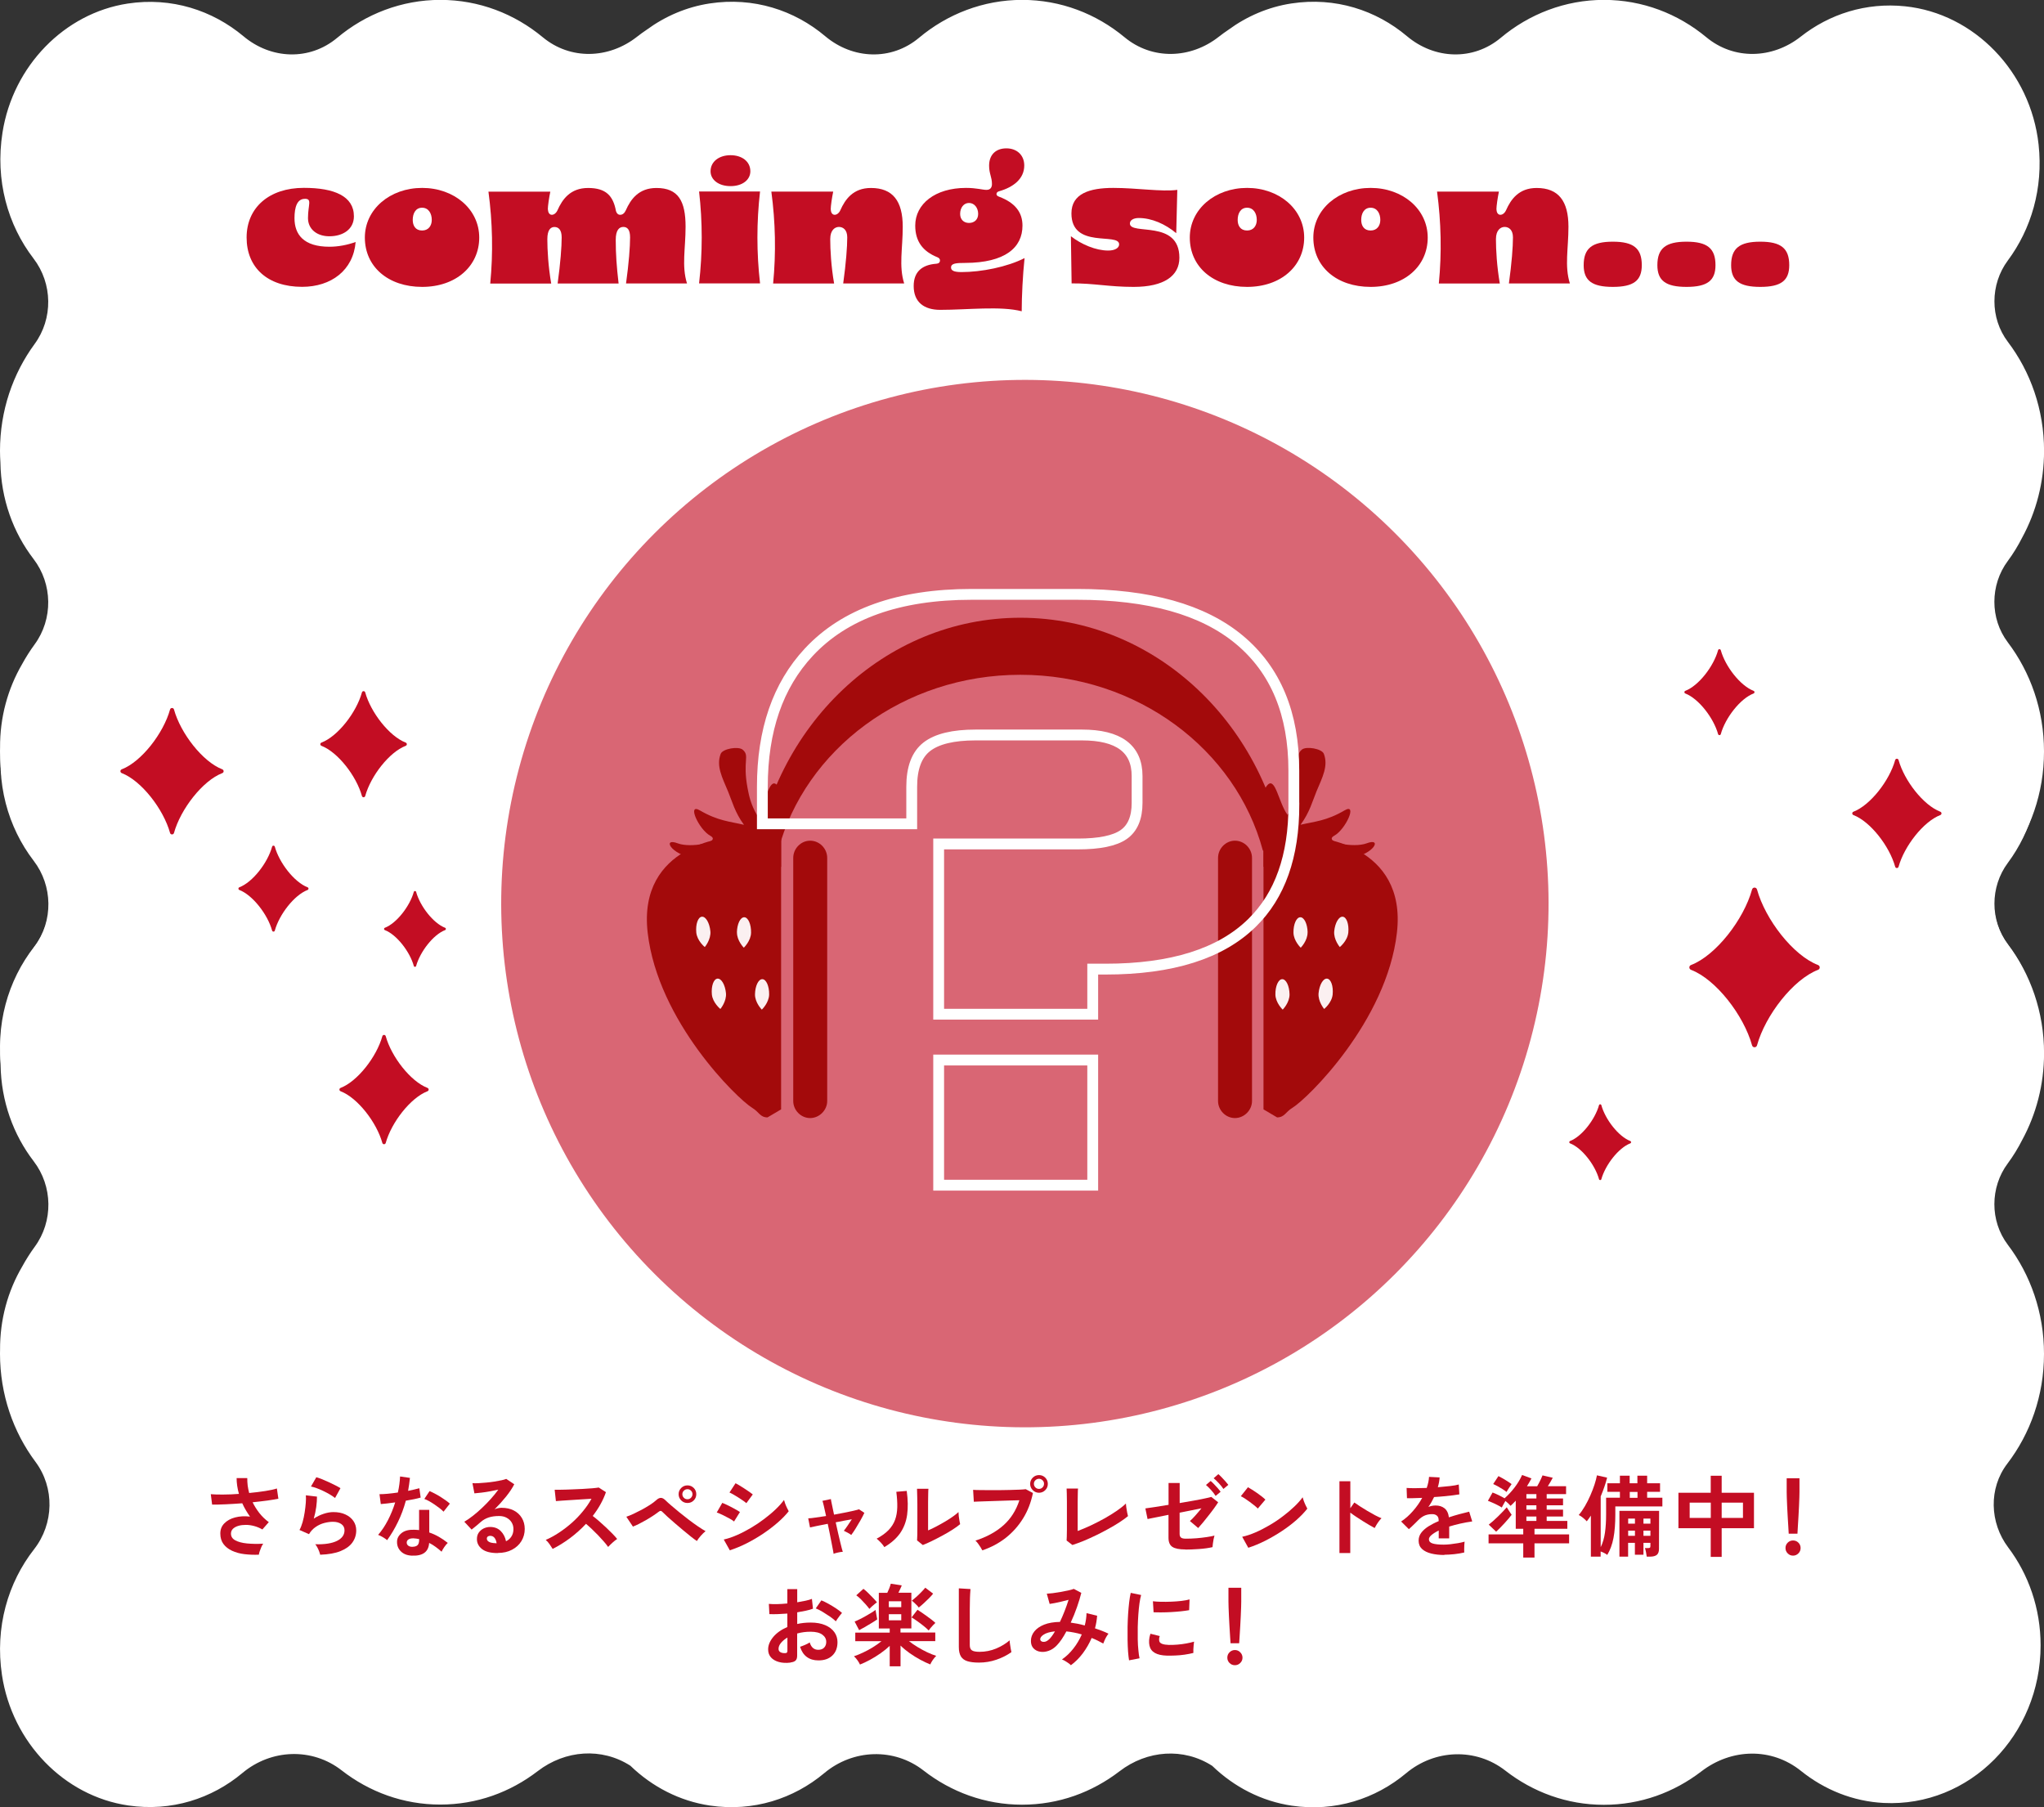
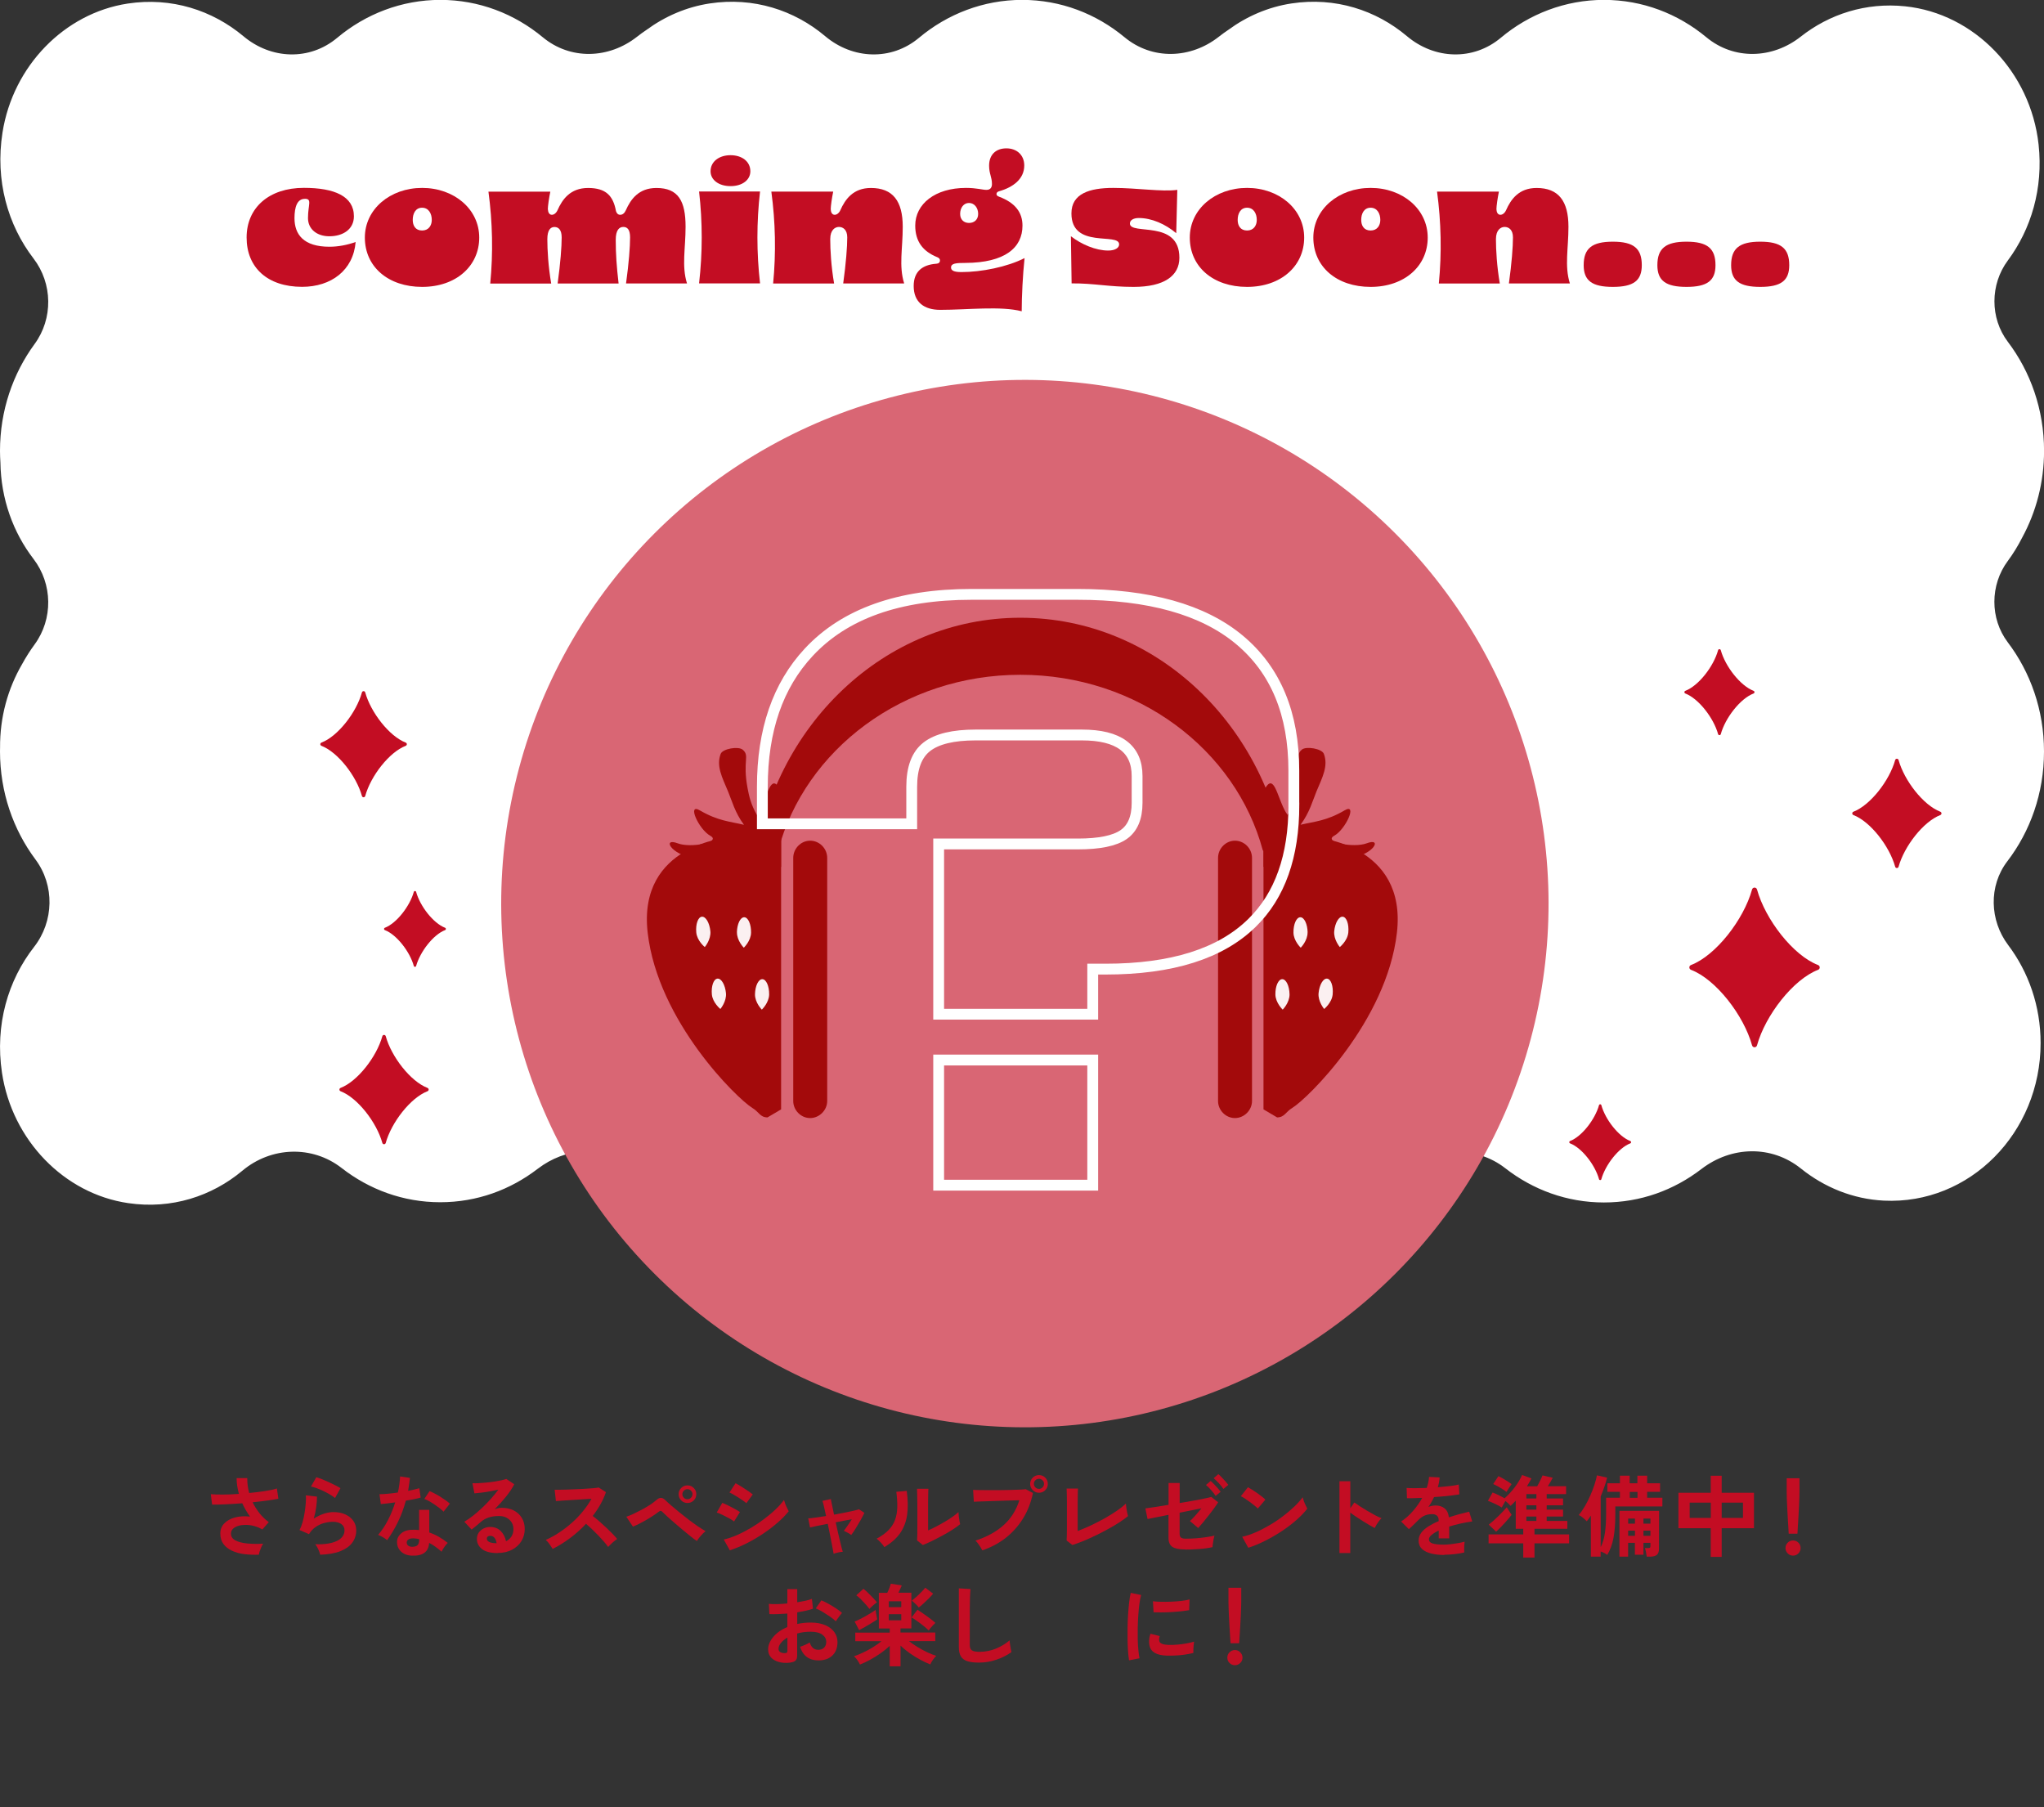
<svg xmlns="http://www.w3.org/2000/svg" id="Layer_2" viewBox="0 0 343.64 303.79">
  <rect x="0" y="0" width="343.64" height="303.79" fill="#333333" stroke="none" />
  <defs>
    <style>
      .cls-1 {
        opacity: .9;
      }

      .cls-2 {
        stroke: #fff;
        stroke-width: 1.82px;
      }

      .cls-2, .cls-3 {
        fill: none;
      }

      .cls-4 {
        fill: #fff;
      }

      .cls-5 {
        clip-path: url(#clippath-1);
      }

      .cls-6 {
        fill: #c30d23;
      }

      .cls-7 {
        fill: #9d0000;
      }

      .cls-8 {
        fill: #d96674;
      }

      .cls-9 {
        clip-path: url(#clippath);
      }
    </style>
    <clipPath id="clippath">
      <rect class="cls-3" x="88.27" y="119.66" width="43.05" height="73.53" transform="translate(219.59 312.85) rotate(-180)" />
    </clipPath>
    <clipPath id="clippath-1">
      <rect class="cls-3" x="212.42" y="119.66" width="43.05" height="73.53" />
    </clipPath>
  </defs>
  <g id="coming_soon">
    <g>
      <g>
        <path class="cls-4" d="M343.64,126.31c0-6.94-2.28-13.3-6.09-18.33-3.02-3.99-2.99-9.65,0-13.67.92-1.24,1.73-2.57,2.44-3.97,2.33-4.29,3.66-9.26,3.66-14.55,0-6.94-2.28-13.3-6.09-18.33-3.02-3.99-2.99-9.65,0-13.67,3.91-5.26,5.98-12.12,5.17-19.5-1.34-12.21-10.82-22.02-22.43-23.23-6.61-.69-12.76,1.32-17.57,5.11-4.75,3.74-11.21,3.95-15.87.08-4.74-3.93-10.71-6.27-17.21-6.27s-12.57,2.38-17.33,6.37c-4.65,3.9-11.14,3.64-15.78-.27-5.19-4.37-12.05-6.62-19.42-5.5-3.88.59-7.49,2.15-10.6,4.43-.55.37-1.08.75-1.6,1.16-4.75,3.74-11.21,3.95-15.87.08-4.74-3.93-10.71-6.27-17.21-6.27s-12.57,2.38-17.33,6.37c-4.65,3.9-11.14,3.64-15.78-.27-5.19-4.37-12.05-6.62-19.42-5.5-3.88.59-7.49,2.15-10.6,4.43-.55.37-1.08.75-1.6,1.16-4.75,3.74-11.21,3.95-15.87.08-4.74-3.93-10.71-6.27-17.21-6.27s-12.57,2.38-17.33,6.37c-4.65,3.9-11.14,3.64-15.78-.27C35.7,1.73,28.84-.52,21.47.6,10.83,2.22,2.18,11.1.42,22.28c-1.27,8.05.9,15.55,5.21,21.17,3.23,4.21,3.32,10.11.18,14.39-3.64,4.97-5.81,11.19-5.81,17.95,0,.66.03,1.32.07,1.97.09,6.14,2.15,11.76,5.56,16.2,3.23,4.21,3.32,10.11.18,14.39-.77,1.05-1.47,2.16-2.1,3.31C1.33,115.75-.03,120.56.01,125.71c0,.2-.01.4-.01.6,0,6.85,2.22,13.16,5.95,18.16,3.27,4.38,3.13,10.43-.23,14.73-4.36,5.58-6.6,13.08-5.39,21.13,1.7,11.33,10.45,20.36,21.23,21.93,7.28,1.07,14.06-1.16,19.2-5.46,4.82-4.04,11.73-4.3,16.68-.44,4.63,3.61,10.36,5.75,16.56,5.75s11.8-2.09,16.4-5.62c4.65-3.57,10.77-4,15.58-.91,3.66,3.54,8.3,5.95,13.4,6.7,7.28,1.07,14.06-1.16,19.2-5.46,4.82-4.04,11.73-4.3,16.68-.44,4.63,3.61,10.36,5.75,16.56,5.75s11.8-2.09,16.4-5.62c4.65-3.57,10.77-4,15.58-.91,3.66,3.54,8.3,5.95,13.4,6.7,7.28,1.07,14.06-1.16,19.2-5.46,4.82-4.04,11.73-4.3,16.68-.44,4.63,3.61,10.36,5.75,16.56,5.75s11.8-2.09,16.4-5.62c5.03-3.87,11.79-4.06,16.74-.08,3.92,3.15,8.73,5.13,13.93,5.39,14.44.71,26.36-11.42,26.36-26.49,0-6.23-2.04-11.95-5.45-16.47-3.13-4.15-3.31-9.95-.15-14.08,3.86-5.04,6.17-11.45,6.17-18.43Z" />
-         <path class="cls-4" d="M343.64,227.58c0-6.94-2.28-13.3-6.09-18.33-3.02-3.99-2.99-9.65,0-13.67.92-1.24,1.73-2.57,2.44-3.97,2.33-4.29,3.66-9.26,3.66-14.55,0-6.94-2.28-13.3-6.09-18.33-3.02-3.99-2.99-9.65,0-13.67,3.91-5.26,5.98-12.12,5.17-19.5-1.34-12.21-10.82-22.02-22.43-23.23-6.61-.69-12.76,1.32-17.57,5.11-4.75,3.74-11.21,3.95-15.87.08-4.74-3.93-10.71-6.27-17.21-6.27s-12.57,2.38-17.33,6.37c-4.65,3.9-11.14,3.64-15.78-.27-5.19-4.37-12.05-6.62-19.42-5.5-3.88.59-7.49,2.15-10.6,4.43-.55.37-1.08.75-1.6,1.16-4.75,3.74-11.21,3.95-15.87.08-4.74-3.93-10.71-6.27-17.21-6.27s-12.57,2.38-17.33,6.37c-4.65,3.9-11.14,3.64-15.78-.27-5.19-4.37-12.05-6.62-19.42-5.5-3.88.59-7.49,2.15-10.6,4.43-.55.37-1.08.75-1.6,1.16-4.75,3.74-11.21,3.95-15.87.08-4.74-3.93-10.71-6.27-17.21-6.27s-12.57,2.38-17.33,6.37c-4.65,3.9-11.14,3.64-15.78-.27-5.19-4.37-12.05-6.62-19.42-5.5-10.64,1.62-19.28,10.5-21.05,21.68-1.27,8.05.9,15.55,5.21,21.17,3.23,4.21,3.32,10.11.18,14.39-3.64,4.97-5.81,11.19-5.81,17.95,0,.66.03,1.32.07,1.97.09,6.14,2.15,11.76,5.56,16.2,3.23,4.21,3.32,10.11.18,14.39-.77,1.05-1.47,2.16-2.1,3.31C1.33,217.01-.03,221.82.01,226.97c0,.2-.01.4-.01.6,0,6.85,2.22,13.16,5.95,18.16,3.27,4.38,3.13,10.43-.23,14.73-4.36,5.58-6.6,13.08-5.39,21.13,1.7,11.33,10.45,20.36,21.23,21.93,7.28,1.07,14.06-1.16,19.2-5.46,4.82-4.04,11.73-4.3,16.68-.44,4.63,3.61,10.36,5.75,16.56,5.75s11.8-2.09,16.4-5.62c4.65-3.57,10.77-4,15.58-.91,3.66,3.54,8.3,5.95,13.4,6.7,7.28,1.07,14.06-1.16,19.2-5.46,4.82-4.04,11.73-4.3,16.68-.44,4.63,3.61,10.36,5.75,16.56,5.75s11.8-2.09,16.4-5.62c4.65-3.57,10.77-4,15.58-.91,3.66,3.54,8.3,5.95,13.4,6.7,7.28,1.07,14.06-1.16,19.2-5.46,4.82-4.04,11.73-4.3,16.68-.44,4.63,3.61,10.36,5.75,16.56,5.75s11.8-2.09,16.4-5.62c5.03-3.87,11.79-4.06,16.74-.08,3.92,3.15,8.73,5.13,13.93,5.39,14.44.71,26.36-11.42,26.36-26.49,0-6.23-2.04-11.95-5.45-16.47-3.13-4.15-3.31-9.95-.15-14.08,3.86-5.04,6.17-11.45,6.17-18.43Z" />
      </g>
      <circle class="cls-8" cx="172.3" cy="151.9" r="88.04" transform="translate(-56.94 166.33) rotate(-45)" />
      <g class="cls-1">
        <path class="cls-7" d="M136.2,141.33c-1.54,0-2.84,1.31-2.84,2.9v40.86c0,1.56,1.3,2.87,2.84,2.87s2.87-1.31,2.87-2.87v-40.86c0-1.59-1.3-2.9-2.87-2.9Z" />
        <path class="cls-7" d="M207.62,141.33c-1.54,0-2.84,1.31-2.84,2.9v40.86c0,1.56,1.3,2.87,2.84,2.87s2.87-1.31,2.87-2.87v-40.86c0-1.59-1.3-2.9-2.87-2.9Z" />
        <path class="cls-7" d="M212.3,142.97c1.52.68,2.87,1.64,4.06,2.8-3.04-23.69-21.94-41.92-44.82-41.92s-41.74,18.23-44.78,41.92c1.18-1.16,2.53-2.12,4.06-2.8,4.53-16.97,21.06-29.53,40.73-29.53s36.2,12.56,40.76,29.53Z" />
        <g class="cls-9">
          <g>
            <path class="cls-7" d="M122.5,140.8l14.44.21s15.3,1.55,13.14,16.41c-2.17,14.86-15.71,27.29-18.44,28.89l-2.61,1.54c-1.27-.02-1.39-.9-2.57-1.61-2.51-1.53-15.85-14.51-17.57-29.43-1.73-14.92,13.62-16.01,13.62-16.01Z" />
            <path class="cls-7" d="M142.58,135.55c-2.32.65-9.03,3.47-7.39,1.53,1.42-1.68,1.92-8.19.59-6.93-1.84,1.74-4.45,6.84-5.91,7.85,1.14-2.46,1.94-4.9.71-6.08-1.29-1.23-1.82,3.04-3.32,5.09-1.02-1.74-1.34-3.24-1.57-4.47-.89-4.73.42-5.44-.83-6.51-.72-.61-3.37-.17-3.7.71-.77,2.03.23,3.9,1.26,6.36.62,1.47,1.13,3.51,2.66,5.56-2.35-.56-4.36-.64-7.41-2.42-2.23-1.31-.19,3.2,1.74,4.26,1.95,1.08-3.27,2.11-5.45,1.28-2.67-1.02-1.22,1.87,2.66,2.46,1.82.28,5.83.45,7.46-.34-1.34,1.27-6.17,2.86-4.94,3.82.96.76,7.91-.61,8.94-3.86l1.14,1.08c6.36,2.74,7.94,1.1,4.86-.38-1.46-.7-1.34-.61-2.61-1.68,1.89.61,6.9,2.7,7.6.65.24-.72-3.77-.83-4.82-1.56,1.66.04,3.96-.61,5.37-1.36,3.48-1.85,4.73-5.55,2.96-5.05Z" />
            <g>
              <path class="cls-4" d="M139.07,156.66c-.38,1.36.46,2.79.46,2.79,0,0,1.45-.79,1.83-2.15.38-1.36.17-2.61-.46-2.78-.63-.17-1.45.79-1.83,2.15Z" />
              <path class="cls-4" d="M131.83,156.86c-.02,1.41,1.15,2.58,1.15,2.58,0,0,1.2-1.13,1.23-2.54.02-1.41-.49-2.57-1.15-2.58-.66-.01-1.2,1.13-1.23,2.54Z" />
              <path class="cls-4" d="M123.9,156.74c-.02,1.41,1.15,2.58,1.15,2.58,0,0,1.2-1.13,1.22-2.54.02-1.41-.49-2.57-1.15-2.58-.66,0-1.2,1.13-1.23,2.54Z" />
              <path class="cls-4" d="M117.06,156.77c.14,1.41,1.43,2.44,1.43,2.44,0,0,1.07-1.26.94-2.66-.14-1.41-.78-2.5-1.43-2.44-.65.06-1.07,1.25-.94,2.66Z" />
-               <path class="cls-4" d="M134.49,167.01c-.32,1.38.58,2.76.58,2.76,0,0,1.41-.85,1.73-2.23.32-1.38.06-2.62-.58-2.76-.64-.15-1.41.85-1.73,2.23Z" />
              <path class="cls-4" d="M126.93,167.15c-.02,1.41,1.15,2.58,1.15,2.58,0,0,1.2-1.13,1.23-2.54.02-1.41-.49-2.57-1.15-2.58-.66,0-1.2,1.13-1.23,2.54Z" />
              <path class="cls-4" d="M119.68,167.18c.14,1.41,1.43,2.44,1.43,2.44,0,0,1.07-1.26.94-2.66-.14-1.41-.77-2.5-1.43-2.44-.65.06-1.07,1.25-.94,2.66Z" />
            </g>
          </g>
        </g>
        <g class="cls-5">
          <g>
            <path class="cls-7" d="M221.24,140.8l-14.44.21s-15.3,1.55-13.14,16.41c2.17,14.86,15.71,27.29,18.44,28.89l2.61,1.54c1.27-.02,1.39-.9,2.57-1.61,2.51-1.53,15.85-14.51,17.57-29.43,1.73-14.92-13.62-16.01-13.62-16.01Z" />
            <path class="cls-7" d="M204.11,140.6c1.41.75,3.71,1.39,5.37,1.36-1.05.73-5.06.84-4.82,1.56.69,2.06,5.71-.03,7.6-.65-1.26,1.07-1.15.98-2.61,1.68-3.08,1.47-1.5,3.12,4.86.38l1.14-1.08c1.03,3.25,7.98,4.62,8.94,3.86,1.23-.97-3.61-2.55-4.94-3.82,1.63.78,5.64.61,7.46.34,3.89-.59,5.34-3.47,2.66-2.46-2.18.83-7.4-.2-5.45-1.28,1.92-1.06,3.96-5.57,1.74-4.26-3.05,1.79-5.06,1.87-7.41,2.42,1.53-2.06,2.05-4.09,2.66-5.56,1.03-2.45,2.03-4.32,1.26-6.36-.33-.88-2.99-1.32-3.7-.71-1.25,1.07.06,1.78-.83,6.51-.23,1.23-.55,2.73-1.57,4.47-1.5-2.05-2.03-6.32-3.32-5.09-1.23,1.18-.43,3.62.71,6.08-1.46-1.01-4.07-6.12-5.91-7.85-1.33-1.25-.83,5.26.59,6.93,1.64,1.94-5.06-.88-7.39-1.53-1.76-.49-.52,3.2,2.96,5.05Z" />
            <g>
              <path class="cls-4" d="M204.67,156.66c.38,1.36-.46,2.79-.46,2.79,0,0-1.45-.79-1.83-2.15-.38-1.36-.17-2.61.46-2.78.63-.17,1.45.79,1.83,2.15Z" />
              <path class="cls-4" d="M211.9,156.86c.02,1.41-1.15,2.58-1.15,2.58,0,0-1.2-1.13-1.23-2.54-.02-1.41.49-2.57,1.15-2.58.66-.01,1.2,1.13,1.23,2.54Z" />
              <path class="cls-4" d="M219.83,156.74c.02,1.41-1.15,2.58-1.15,2.58,0,0-1.2-1.13-1.22-2.54-.02-1.41.49-2.57,1.15-2.58.66,0,1.2,1.13,1.23,2.54Z" />
              <path class="cls-4" d="M226.68,156.77c-.14,1.41-1.43,2.44-1.43,2.44,0,0-1.07-1.26-.94-2.66.14-1.41.78-2.5,1.43-2.44.65.06,1.07,1.25.94,2.66Z" />
              <path class="cls-4" d="M209.24,167.01c.32,1.38-.58,2.76-.58,2.76,0,0-1.41-.85-1.73-2.23-.32-1.38-.06-2.62.58-2.76.64-.15,1.41.85,1.73,2.23Z" />
              <path class="cls-4" d="M216.8,167.15c.02,1.41-1.15,2.58-1.15,2.58,0,0-1.2-1.13-1.23-2.54-.02-1.41.49-2.57,1.15-2.58.66,0,1.2,1.13,1.23,2.54Z" />
              <path class="cls-4" d="M224.05,167.18c-.14,1.41-1.43,2.44-1.43,2.44,0,0-1.07-1.26-.94-2.66.14-1.41.77-2.5,1.43-2.44.65.06,1.07,1.25.94,2.66Z" />
            </g>
          </g>
        </g>
      </g>
      <path class="cls-2" d="M217.53,135.33c0,8.6-2.34,15.2-7.01,19.79-5.28,5.2-13.5,7.8-24.66,7.8h-2.15v7.58h-25.9v-28.62h23.41c3.62,0,6.18-.53,7.69-1.58,1.51-1.05,2.26-2.83,2.26-5.32v-4.52c0-4.6-3.09-6.9-9.28-6.9h-17.87c-3.77,0-6.5.66-8.2,1.98-1.7,1.32-2.54,3.56-2.54,6.73v6.22h-25.11v-6.22c0-9.5,2.6-17.04,7.8-22.62,6.03-6.48,15.16-9.73,27.37-9.73h17.76c12.06,0,21.15,2.54,27.26,7.63s9.16,12.42,9.16,22v5.77ZM183.71,199.24h-25.9v-21.04h25.9v21.04Z" />
      <g>
        <path class="cls-6" d="M43.53,261.36c-.85.04-1.66,0-2.44-.09s-1.47-.29-2.08-.57-1.09-.66-1.44-1.13c-.35-.47-.53-1.06-.53-1.76s.22-1.25.67-1.71c.45-.46,1.05-.8,1.81-1,.76-.2,1.6-.25,2.51-.14-.25-.35-.48-.71-.7-1.08-.22-.37-.42-.76-.6-1.16-.96.07-1.88.13-2.78.17-.9.04-1.66.06-2.29.05l-.22-1.75c.55.05,1.24.07,2.09.06.84,0,1.72-.04,2.64-.11-.26-.92-.39-1.8-.39-2.66h1.79c0,.42.02.84.07,1.26.06.42.14.84.25,1.25.96-.09,1.85-.2,2.69-.33.83-.13,1.49-.27,1.97-.43l.25,1.72c-.47.1-1.08.2-1.85.31-.76.1-1.59.2-2.48.29.31.64.69,1.24,1.14,1.82.45.57.98,1.08,1.58,1.52l-1.08,1.23c-.43-.25-.88-.44-1.36-.57-.48-.13-.95-.2-1.41-.2s-.89.05-1.26.16c-.38.11-.68.28-.91.49-.22.22-.34.49-.34.82,0,.49.24.87.73,1.13.48.26,1.14.44,1.96.52.82.08,1.73.1,2.73.04-.11.15-.22.34-.32.58-.1.23-.19.47-.27.7s-.12.42-.14.58Z" />
        <path class="cls-6" d="M53.84,261.41c-.03-.15-.09-.34-.17-.57-.08-.23-.19-.46-.31-.69-.12-.23-.24-.41-.36-.54,1.6.04,2.81-.15,3.66-.57.84-.42,1.26-1.01,1.26-1.78,0-.45-.18-.8-.54-1.05-.36-.25-.83-.38-1.41-.38-.45,0-.93.07-1.44.2s-.99.35-1.44.66c-.45.3-.84.71-1.14,1.22l-1.6-.7c.2-.35.37-.79.52-1.31s.26-1.07.35-1.64.15-1.11.19-1.62c.04-.51.04-.93.01-1.26l1.87.22c0,.49-.03,1.07-.12,1.73-.09.66-.23,1.32-.42,1.97.53-.35,1.08-.62,1.66-.81.58-.19,1.12-.29,1.63-.29.78,0,1.45.13,2.03.4.57.26,1.02.63,1.34,1.09.32.46.48,1,.48,1.59,0,.76-.22,1.44-.65,2.04-.43.6-1.1,1.08-1.99,1.44-.89.36-2.03.56-3.42.61ZM56.32,251.82c-.25-.2-.55-.4-.89-.6-.34-.2-.71-.39-1.08-.57-.38-.18-.75-.34-1.11-.47s-.69-.23-.96-.28l.9-1.56c.26.07.57.18.93.32.36.15.74.31,1.13.49s.77.36,1.12.54.65.34.88.49l-.9,1.63Z" />
        <path class="cls-6" d="M65.08,258.91c-.16-.14-.39-.3-.69-.48-.3-.18-.57-.31-.82-.4.62-.71,1.17-1.54,1.66-2.49.49-.95.89-1.94,1.21-2.97-.5.07-.96.13-1.39.18-.43.05-.77.08-1.03.1l-.22-1.66c.35,0,.8-.02,1.35-.07.55-.05,1.13-.12,1.74-.21.11-.47.19-.93.25-1.38.06-.45.1-.89.12-1.32l1.66.24c-.08.75-.19,1.48-.31,2.18.35-.07.69-.14,1.01-.22.32-.07.62-.15.88-.22l.22,1.57c-.31.09-.68.18-1.11.27-.43.09-.9.17-1.38.25-.34,1.26-.78,2.45-1.32,3.56-.54,1.12-1.15,2.14-1.82,3.07ZM69.2,261.52c-.77-.04-1.37-.28-1.81-.72-.44-.44-.65-.97-.64-1.6,0-.59.27-1.08.77-1.48.5-.4,1.21-.58,2.12-.55.14,0,.28.02.42.02.14,0,.27.02.4.04v-3.4h1.71v3.8c.57.19,1.11.44,1.62.73s1.01.64,1.49,1.02c-.18.16-.37.39-.58.69s-.36.56-.46.79c-.32-.29-.65-.56-1-.81-.35-.26-.71-.48-1.09-.67-.1,1.52-1.08,2.23-2.95,2.14ZM69.34,260.03c.38,0,.66-.09.85-.26.18-.17.28-.48.28-.92v-.11c-.31-.07-.63-.11-.96-.13-.34,0-.61.04-.81.17-.2.12-.31.29-.32.51-.01.22.07.4.24.54.17.14.41.21.73.21ZM74.57,254.13c-.16-.17-.37-.36-.64-.57-.27-.21-.56-.42-.87-.63-.31-.21-.62-.4-.92-.57-.3-.17-.57-.29-.8-.37l.88-1.32c.24.1.52.23.84.4.32.16.64.35.97.55.33.21.63.41.91.61.28.2.51.38.69.55l-1.06,1.35Z" />
        <path class="cls-6" d="M83.68,261.09c-1.2,0-2.08-.23-2.65-.68-.57-.45-.85-1.01-.85-1.67,0-.43.1-.79.31-1.09s.48-.53.82-.7c.34-.16.7-.25,1.09-.25.74,0,1.33.23,1.79.69.45.46.75,1.03.88,1.71.37-.17.67-.43.9-.78s.35-.77.35-1.26c0-.42-.1-.79-.3-1.12-.2-.33-.48-.59-.85-.79-.36-.2-.79-.29-1.26-.29-.67,0-1.25.08-1.74.24s-.94.41-1.34.76c-.18.16-.42.36-.71.61-.29.25-.57.47-.83.67l-1.23-1.32c.45-.26.93-.59,1.44-.99.51-.4,1.02-.84,1.54-1.33s1.01-.99,1.48-1.52c.47-.52.89-1.04,1.26-1.55-.43.1-.9.19-1.4.28s-.99.17-1.45.22c-.46.06-.85.1-1.17.12l-.33-1.71c.27.02.61.02,1.01,0,.4-.02.84-.06,1.31-.1s.92-.1,1.37-.17.84-.14,1.2-.22c.35-.08.62-.15.79-.23l1.35.9c-.34.67-.81,1.37-1.4,2.1-.59.73-1.23,1.44-1.91,2.12.17-.08.36-.14.57-.19s.41-.07.61-.07c.79,0,1.47.15,2.05.45s1.03.72,1.35,1.25.49,1.15.49,1.86c0,.75-.19,1.43-.56,2.04-.37.61-.9,1.09-1.58,1.45-.68.36-1.48.54-2.39.54ZM83.49,259.44c-.05-.38-.17-.68-.35-.91-.18-.23-.43-.34-.73-.34-.16,0-.29.04-.4.12-.11.08-.16.2-.16.36,0,.21.11.38.34.52.22.14.6.22,1.13.24.03,0,.06.01.09.01h.09Z" />
        <path class="cls-6" d="M92.92,260.4c-.13-.22-.3-.48-.52-.79-.21-.31-.43-.55-.65-.73.75-.33,1.5-.74,2.24-1.23s1.46-1.04,2.15-1.65,1.31-1.26,1.87-1.95c.56-.68,1.04-1.38,1.43-2.09-.49.03-1.02.07-1.61.1-.58.04-1.16.08-1.74.11-.57.04-1.09.07-1.56.1-.46.04-.82.06-1.07.08l-.21-1.9c.25,0,.62,0,1.12-.01.5,0,1.06-.03,1.68-.05.62-.02,1.23-.05,1.85-.08s1.17-.07,1.66-.11.86-.09,1.1-.13l1.21.78c-.24.7-.55,1.38-.93,2.06s-.81,1.32-1.29,1.94c.35.27.72.57,1.11.91.39.34.78.69,1.16,1.05s.73.7,1.05,1.03c.32.33.58.62.79.88-.25.16-.51.37-.79.62-.28.25-.52.5-.73.72-.19-.27-.43-.58-.73-.92-.3-.34-.62-.69-.96-1.05-.34-.35-.69-.7-1.04-1.03s-.68-.63-.99-.89c-.83.89-1.73,1.69-2.69,2.41-.97.72-1.94,1.32-2.92,1.81Z" />
        <path class="cls-6" d="M117.17,259.07c-.26-.17-.59-.42-1-.74-.41-.32-.85-.68-1.32-1.08-.47-.39-.94-.79-1.39-1.18-.45-.39-.86-.76-1.23-1.08-.36-.33-.64-.59-.82-.78-.13-.14-.24-.21-.34-.22-.09,0-.22.06-.38.19-.27.21-.59.43-.95.67-.36.24-.75.47-1.14.7-.4.23-.79.44-1.17.63s-.72.34-1.02.46l-1.11-1.66c.34-.11.74-.27,1.19-.48.45-.21.92-.45,1.4-.7.48-.26.93-.53,1.36-.8.43-.27.78-.54,1.06-.79.3-.28.57-.41.82-.4.25,0,.53.17.84.49.2.2.5.47.9.81s.85.72,1.35,1.13c.5.41,1.02.82,1.56,1.23.54.41,1.05.78,1.55,1.12s.92.61,1.29.81c-.25.2-.51.46-.79.77s-.5.61-.67.89ZM115.58,252.67c-.41,0-.76-.14-1.05-.43-.29-.29-.44-.64-.44-1.05s.15-.76.44-1.05c.29-.29.65-.43,1.05-.43s.76.14,1.05.43c.29.29.43.64.43,1.05s-.14.76-.43,1.05c-.29.29-.64.43-1.05.43ZM115.58,252.04c.23,0,.43-.08.59-.25.16-.17.25-.37.25-.6s-.08-.43-.25-.59c-.16-.17-.36-.25-.59-.25s-.44.08-.61.25c-.16.16-.25.36-.25.59s.08.43.25.6c.16.17.37.25.61.25Z" />
        <path class="cls-6" d="M123.41,255.78c-.19-.16-.46-.34-.82-.53-.36-.2-.73-.38-1.11-.57-.38-.19-.71-.32-.98-.41l.93-1.62c.29.11.63.26,1.01.45.38.19.76.38,1.11.58.36.2.64.37.85.51l-.99,1.59ZM122.7,260.63l-1.02-1.82c.72-.16,1.47-.41,2.25-.76.78-.34,1.56-.75,2.34-1.21.78-.46,1.52-.96,2.23-1.5s1.35-1.07,1.92-1.62c.57-.54,1.03-1.07,1.39-1.56.04.17.11.38.2.63.09.25.2.49.31.72.11.23.2.42.28.55-.5.63-1.11,1.26-1.85,1.9-.73.64-1.54,1.25-2.42,1.85-.88.59-1.8,1.13-2.76,1.62s-1.92.88-2.88,1.2ZM125.48,252.7c-.13-.12-.32-.26-.56-.43-.24-.17-.51-.35-.8-.53-.29-.19-.57-.35-.83-.5-.26-.15-.48-.26-.65-.33l1.02-1.56c.2.1.44.23.71.4.27.17.55.35.84.53.28.18.55.36.79.53.24.17.43.31.56.42l-1.08,1.47Z" />
        <path class="cls-6" d="M140.14,261.21c0-.12-.05-.34-.11-.67-.06-.33-.14-.73-.23-1.2-.09-.47-.19-.98-.3-1.53-.11-.55-.22-1.1-.34-1.64-.67.13-1.27.25-1.82.36-.54.11-.93.19-1.16.25l-.3-1.53c.28,0,.69-.05,1.23-.13.54-.08,1.13-.16,1.77-.26-.14-.65-.26-1.21-.37-1.67-.11-.47-.19-.76-.24-.88l1.42-.3c.01.11.06.41.17.9.1.49.22,1.06.36,1.72.62-.11,1.22-.22,1.79-.34.58-.12,1.08-.22,1.51-.32.43-.1.73-.18.9-.24l.9.6c-.17.36-.38.77-.64,1.23s-.53.91-.8,1.35c-.27.44-.53.83-.77,1.14-.15-.13-.36-.26-.63-.4-.27-.14-.47-.24-.61-.31.18-.22.39-.51.64-.88.25-.36.48-.71.7-1.05-.82.14-1.72.31-2.71.51.12.56.24,1.11.37,1.67.13.55.25,1.06.36,1.53s.21.86.29,1.17c.08.31.14.51.17.59-.23,0-.5.05-.82.12-.31.07-.56.14-.73.21Z" />
        <path class="cls-6" d="M148.68,260.09c-.13-.22-.32-.47-.58-.75s-.5-.5-.72-.67c.83-.44,1.49-.92,2-1.44.5-.52.87-1.1,1.1-1.73.23-.63.35-1.34.37-2.12.02-.78-.04-1.64-.16-2.59l1.75-.15c.21,1.5.23,2.83.07,4-.16,1.17-.56,2.2-1.17,3.09-.62.89-1.5,1.67-2.65,2.35ZM155.15,259.74l-.97-.78c.02-.16.03-.49.04-.99,0-.5,0-1.09.01-1.78,0-.69,0-1.39,0-2.09,0-.88,0-1.64-.02-2.29-.01-.65-.02-1.16-.04-1.53h1.92c-.02.18-.04.47-.04.86-.01.39-.02.85-.02,1.35,0,.51,0,1.02,0,1.53v3.26c.43-.18.89-.4,1.38-.66.49-.26.98-.53,1.47-.82s.93-.57,1.32-.85c.4-.28.71-.53.94-.76,0,.19.02.42.05.7s.07.54.12.8c.04.25.08.44.11.54-.33.28-.76.59-1.29.93-.53.34-1.1.67-1.71,1-.61.33-1.2.63-1.77.91-.57.28-1.07.5-1.49.66Z" />
        <path class="cls-6" d="M165.15,260.63c-.06-.13-.16-.3-.29-.51-.13-.21-.28-.42-.43-.63-.15-.21-.3-.37-.44-.49,1.9-.62,3.48-1.48,4.71-2.58,1.24-1.1,2.13-2.51,2.68-4.21-.47,0-1,.03-1.59.04-.59.02-1.2.04-1.83.06-.63.02-1.23.04-1.8.06-.57.02-1.07.04-1.5.05-.43.02-.74.03-.94.04l-.12-2c.29.02.67.04,1.14.04.47,0,.99.01,1.56.01s1.16,0,1.77,0c.61,0,1.19-.02,1.76-.03.56-.01,1.07-.03,1.53-.05.46-.02.82-.04,1.09-.08l1.21.64c-.33,1.6-.88,3.02-1.67,4.29-.78,1.26-1.75,2.34-2.9,3.25-1.15.9-2.46,1.6-3.93,2.1ZM174.68,250.95c-.41,0-.76-.15-1.05-.44-.29-.29-.44-.65-.44-1.05s.15-.76.44-1.05c.29-.29.65-.43,1.05-.43s.76.14,1.05.43c.29.29.43.64.43,1.05s-.14.76-.43,1.05c-.29.29-.64.44-1.05.44ZM174.68,250.3c.23,0,.43-.08.59-.25.17-.16.25-.37.25-.61s-.08-.43-.25-.59-.36-.25-.59-.25-.44.08-.61.25c-.17.17-.25.36-.25.59s.08.44.25.61.37.25.61.25Z" />
        <path class="cls-6" d="M180.29,259.73l-.97-.75c0-.12.02-.34.03-.67,0-.33.02-.72.02-1.18,0-.46,0-.96,0-1.49v-1.58c0-.58,0-1.12,0-1.64,0-.51-.01-.96-.02-1.35-.01-.38-.02-.66-.03-.83h1.92c-.02.18-.04.47-.04.87s-.02.85-.02,1.35c0,.5,0,1,0,1.51v3.41c.69-.26,1.42-.57,2.2-.93.78-.37,1.54-.76,2.3-1.18.75-.42,1.44-.85,2.07-1.28.63-.43,1.14-.84,1.54-1.23,0,.17.04.4.07.68.04.29.09.56.14.83s.1.47.14.61c-.4.33-.88.68-1.44,1.04-.56.37-1.18.73-1.85,1.1-.67.37-1.35.73-2.06,1.07s-1.4.66-2.08.94c-.68.28-1.32.51-1.91.7Z" />
        <path class="cls-6" d="M199.27,260.48c-.99,0-1.71-.14-2.15-.42s-.67-.79-.67-1.54v-3.86c-.59.12-1.14.23-1.64.33-.51.1-.93.18-1.26.25-.33.06-.54.11-.62.13l-.37-1.79c.36-.05.89-.13,1.59-.23.7-.1,1.47-.23,2.31-.37v-3.67h1.87v3.37c.8-.14,1.56-.27,2.3-.4.73-.13,1.37-.25,1.91-.37.54-.11.91-.2,1.11-.26l1.15.9c-.16.26-.38.58-.66.97-.28.38-.58.79-.91,1.2-.32.42-.64.82-.96,1.2s-.59.7-.83.96l-1.39-1.18c.26-.22.57-.53.92-.93.35-.4.7-.8,1.02-1.21-.47.1-1.02.21-1.67.34-.64.13-1.31.26-2,.4v3.56c0,.3.08.51.24.63.16.12.42.18.79.18.57,0,1.16-.02,1.79-.07.62-.05,1.2-.12,1.74-.2.54-.08.97-.16,1.3-.25-.05.15-.1.35-.15.61-.05.26-.09.5-.12.75-.03.25-.05.44-.06.58-.28.07-.62.13-1.03.19s-.83.1-1.27.13-.87.06-1.26.07c-.4.02-.74.02-1.02.02ZM204.36,251.47c-.19-.31-.44-.64-.76-.99-.32-.35-.6-.63-.85-.84l.79-.67c.15.12.33.29.55.52.21.22.43.45.64.69s.37.44.48.61l-.84.69ZM205.69,250.32c-.2-.31-.46-.64-.78-.98-.32-.34-.61-.62-.87-.83l.79-.69c.15.12.33.29.55.52.22.22.43.45.64.69s.37.43.49.59l-.84.7Z" />
        <path class="cls-6" d="M211.46,253.6c-.13-.14-.31-.3-.54-.49-.24-.19-.49-.39-.78-.6-.28-.21-.56-.4-.83-.58-.27-.17-.5-.31-.7-.4l1.2-1.51c.2.11.43.25.7.42.27.17.55.35.83.55.29.2.55.4.8.59.25.2.45.37.6.52l-1.27,1.5ZM209.86,260.19l-1.02-1.84c.71-.15,1.45-.4,2.24-.74s1.57-.75,2.36-1.21c.79-.46,1.54-.96,2.24-1.5.71-.53,1.35-1.08,1.92-1.62s1.04-1.07,1.4-1.57c.04.17.11.38.2.63.09.25.2.49.31.73s.21.42.28.55c-.49.63-1.1,1.26-1.83,1.91-.73.64-1.54,1.26-2.43,1.85-.89.59-1.82,1.13-2.78,1.62-.97.49-1.93.89-2.89,1.2Z" />
        <path class="cls-6" d="M225.19,261.08v-12.06h1.83v4.53l.67-.96c.24.17.55.38.95.64.39.25.82.51,1.26.78.45.26.88.51,1.3.73.42.22.77.38,1.06.49-.12.11-.26.27-.41.47-.15.2-.3.41-.43.63-.13.21-.24.4-.31.55-.24-.13-.54-.3-.89-.5-.35-.2-.73-.43-1.12-.68-.39-.25-.77-.5-1.14-.74s-.68-.47-.95-.67v6.79h-1.83Z" />
        <path class="cls-6" d="M242.84,261.41c-.82,0-1.56-.08-2.21-.24s-1.18-.42-1.56-.77c-.38-.36-.57-.82-.57-1.4,0-.48.14-.92.43-1.31.29-.39.69-.75,1.2-1.08.51-.32,1.09-.62,1.74-.89v-.12c0-.35-.09-.61-.26-.77-.18-.16-.4-.26-.67-.28-.46-.03-.9.04-1.32.19-.42.16-.83.45-1.24.87-.12.12-.27.27-.46.46-.19.19-.38.37-.57.55s-.35.33-.49.45l-1.3-1.29c.7-.46,1.36-1.04,1.97-1.74.62-.7,1.14-1.44,1.57-2.23-.56.02-1.07.04-1.53.05-.46.01-.8.02-1.03,0l-.06-1.72c.34.03.81.04,1.41.04s1.26-.02,1.97-.04c.23-.66.36-1.28.39-1.86l1.78.09c-.03.53-.13,1.08-.3,1.65.74-.06,1.42-.13,2.06-.2s1.12-.16,1.46-.26l.1,1.66c-.28.05-.64.1-1.09.16-.45.06-.94.11-1.49.16-.54.05-1.1.1-1.67.13-.13.28-.28.56-.44.85-.16.28-.34.56-.52.81.4-.16.8-.24,1.21-.24.59,0,1.09.15,1.49.46s.66.82.75,1.53c.56-.19,1.13-.36,1.71-.52.58-.15,1.15-.3,1.7-.43l.51,1.64c-.7.1-1.38.22-2.03.37s-1.27.31-1.84.49v1.99h-1.76v-1.32c-.5.24-.9.49-1.2.74-.3.25-.45.5-.45.72,0,.34.2.58.61.71.41.13,1.03.2,1.87.2.34,0,.72-.02,1.14-.07s.85-.11,1.27-.18c.42-.07.79-.16,1.11-.25-.02.13-.04.32-.05.56-.01.24-.02.49-.02.72s0,.42.01.54c-.49.12-1.04.21-1.65.28-.61.06-1.18.1-1.71.1Z" />
        <path class="cls-6" d="M256.09,261.84v-2.39h-5.83v-1.5h5.83v-.94h-1.26v-4.73c-.15.16-.3.31-.44.46s-.29.28-.43.41c-.22-.27-.51-.54-.87-.82-.1.18-.21.37-.33.58-.12.21-.21.38-.28.52-.19-.13-.42-.26-.7-.4-.27-.14-.55-.28-.84-.4-.29-.13-.55-.24-.79-.33l.78-1.39c.28.1.61.24,1,.43s.73.37,1.02.54c.6-.53,1.16-1.13,1.68-1.81.52-.68.94-1.38,1.27-2.11l1.57.58c-.11.22-.23.44-.36.66-.13.22-.26.44-.4.66h1.72c.1-.17.21-.36.32-.58.11-.22.22-.44.33-.67.1-.22.19-.42.25-.58l1.72.4c-.09.18-.21.4-.37.67s-.31.52-.46.75h3.07v1.33h-3.26v.73h2.75v1.15h-2.75v.73h2.75v1.15h-2.75v.75h3.47v1.32h-5.52v.94h5.82v1.5h-5.82v2.39h-1.9ZM251.53,257.49l-1.24-1.18c.2-.15.44-.35.72-.6.28-.25.57-.52.87-.81.3-.29.58-.57.83-.84s.46-.49.61-.67c.05.08.13.2.23.37.1.16.21.33.32.49.11.16.2.3.27.4-.12.17-.29.38-.5.63-.21.25-.45.51-.7.79-.25.28-.5.54-.75.79-.25.25-.46.46-.65.63ZM253.27,250.81c-.18-.15-.4-.31-.66-.47s-.53-.32-.81-.48c-.28-.15-.53-.28-.76-.38l.88-1.33c.21.1.45.23.73.39s.55.33.82.5c.27.17.49.33.66.46-.14.19-.29.41-.46.67s-.3.47-.4.65ZM256.62,251.91h1.68v-.73h-1.68v.73ZM256.62,253.79h1.68v-.73h-1.68v.73ZM256.62,255.69h1.68v-.75h-1.68v.75Z" />
        <path class="cls-6" d="M267.46,261.7v-6.91c-.11.17-.22.34-.34.5-.12.16-.23.32-.35.46-.16-.18-.37-.38-.63-.59s-.5-.37-.72-.47c.36-.42.71-.92,1.04-1.49.33-.57.64-1.17.91-1.8.27-.62.51-1.23.7-1.82.19-.59.33-1.11.41-1.56l1.71.39c-.13.52-.29,1.04-.47,1.57s-.39,1.06-.61,1.58v8.54c.35-.71.59-1.53.72-2.45.13-.93.19-1.95.19-3.07v-2.8h2.32v-.99h-2.11v-1.44h2.11v-1.27h1.64v1.27h1.3v-1.27h1.64v1.27h2.17v1.44h-2.17v.99h2.56v1.47h-7.91v1.33c0,1.54-.1,2.87-.31,3.97-.21,1.1-.56,2.05-1.05,2.85-.13-.11-.3-.22-.5-.32-.2-.11-.41-.19-.61-.26v.87h-1.66ZM272.26,261.69v-7.7h6.67l-.02,6.4c0,.46-.12.79-.35.99s-.62.31-1.14.31h-.57c-.02-.2-.06-.45-.12-.75s-.12-.53-.19-.69h.51c.17,0,.28-.02.34-.07s.08-.15.08-.32v-.49h-1.17v2h-1.44v-2h-1.14v2.32h-1.47ZM273.73,256.14h1.14v-.85h-1.14v.85ZM273.73,258.19h1.14v-.87h-1.14v.87ZM274,251.8h1.3v-.99h-1.3v.99ZM276.3,256.14h1.17v-.85h-1.17v.85ZM276.3,258.19h1.17v-.87h-1.17v.87Z" />
        <path class="cls-6" d="M287.61,261.73v-4.82h-5.43v-5.96h5.43v-2.86h1.84v2.86h5.43v5.96h-5.43v4.82h-1.84ZM284.07,255.18h3.55v-2.57h-3.55v2.57ZM289.45,255.18h3.58v-2.57h-3.58v2.57Z" />
        <path class="cls-6" d="M301.45,261.52c-.35,0-.65-.12-.9-.38-.25-.25-.37-.55-.37-.9s.12-.65.37-.9c.25-.25.55-.37.9-.37s.65.12.9.37c.25.25.37.55.37.9s-.12.65-.37.9c-.25.25-.55.38-.9.38ZM300.72,257.83c-.02-.31-.04-.71-.07-1.22-.03-.5-.06-1.05-.1-1.63s-.06-1.16-.09-1.72c-.03-.56-.04-1.06-.06-1.5s-.02-.75-.02-.93v-2.32h2.15v2.32c0,.19,0,.5-.02.93s-.04.93-.06,1.5c-.03.56-.05,1.14-.09,1.72s-.07,1.13-.1,1.63c-.03.5-.05.91-.07,1.22h-1.47Z" />
        <path class="cls-6" d="M132.91,279.5c-.74.09-1.39.06-1.96-.1s-1.01-.41-1.33-.77c-.32-.36-.48-.81-.48-1.35,0-.71.29-1.4.86-2.09.57-.68,1.36-1.24,2.37-1.67v-2.26c-.55.04-1.08.07-1.59.09-.51.02-.99.02-1.43,0l-.09-1.72c.38.04.84.05,1.39.04.55-.01,1.12-.05,1.72-.11v-2.41h1.66v2.21c.5-.08.97-.17,1.4-.26.43-.09.79-.2,1.07-.31l.18,1.65c-.35.13-.75.24-1.21.34-.46.1-.94.19-1.44.27v1.96c.35-.08.71-.14,1.09-.18.38-.04.77-.06,1.18-.06.96,0,1.77.15,2.45.44.67.29,1.18.69,1.53,1.18.35.49.52,1.05.52,1.67,0,.96-.29,1.71-.87,2.26-.58.55-1.36.82-2.35.81-.77,0-1.41-.19-1.94-.58-.52-.38-.9-.96-1.13-1.71.23-.07.51-.18.84-.32s.59-.28.78-.41c.25.83.73,1.24,1.44,1.24.44,0,.77-.13,1-.38.23-.25.34-.57.34-.95,0-.49-.22-.9-.66-1.22-.44-.32-1.1-.49-1.97-.49-.8,0-1.55.1-2.26.3v3.72c0,.37-.08.64-.25.81-.17.18-.46.29-.87.34ZM131.84,277.91c.19,0,.33,0,.41-.06.08-.05.13-.14.13-.27v-2.29c-.46.28-.82.58-1.09.91-.27.33-.4.66-.4.99,0,.23.08.4.25.52.17.12.4.19.7.2ZM140.53,272.57c-.24-.24-.56-.5-.97-.79-.41-.28-.83-.55-1.26-.81-.43-.26-.81-.45-1.15-.58l.94-1.35c.36.14.75.33,1.18.57.43.24.85.49,1.26.76.41.27.75.53,1.03.78-.1.11-.22.26-.37.45s-.28.38-.4.55c-.12.18-.21.31-.26.4Z" />
        <path class="cls-6" d="M149.58,280.15v-3.46c-.44.42-.95.83-1.53,1.24-.58.41-1.18.78-1.79,1.11-.61.33-1.17.59-1.68.79-.1-.23-.24-.47-.43-.73-.18-.26-.38-.48-.58-.66.46-.15.96-.36,1.52-.62.55-.26,1.1-.55,1.65-.89s1.03-.68,1.46-1.03h-4.41v-1.44h5.79v-.69h-1.83v-6h1.42c.09-.17.19-.4.31-.69s.21-.57.28-.84l1.84.28c-.03.1-.1.28-.22.53s-.23.49-.34.71h2.18v6h-1.83v.69h5.85v1.44h-4.43c.43.34.91.67,1.44.99.53.32,1.07.62,1.62.88.55.26,1.06.46,1.53.61-.19.18-.38.41-.57.68s-.33.53-.43.76c-.51-.2-1.07-.46-1.68-.79-.61-.33-1.21-.7-1.79-1.11-.58-.41-1.09-.83-1.53-1.27v3.49h-1.81ZM144.44,274.05l-.76-1.45c.23-.09.5-.21.82-.37.31-.15.64-.32.97-.51.33-.19.65-.37.96-.56s.56-.36.77-.52c.02.13.05.3.08.5.03.21.07.41.11.61.04.2.07.36.09.49-.27.19-.6.4-.98.63s-.76.46-1.13.67-.68.38-.93.51ZM146.16,270.47c-.16-.22-.37-.47-.62-.76-.25-.28-.52-.56-.79-.84-.27-.27-.54-.5-.79-.68l1.2-1.09c.24.18.51.41.8.7.29.29.58.57.85.86.27.29.48.52.63.71-.11.07-.25.17-.41.31s-.32.27-.48.41c-.15.14-.28.27-.38.38ZM149.43,270.18h2.09v-.99h-2.09v.99ZM149.43,272.39h2.09v-1.02h-2.09v1.02ZM156.13,274.1c-.21-.22-.49-.47-.85-.76-.36-.29-.72-.56-1.09-.82-.37-.27-.68-.47-.94-.61l1-1.29c.21.13.45.29.73.48s.56.39.85.6c.29.21.56.41.82.61s.46.38.61.52c-.11.1-.24.23-.39.38-.15.15-.29.31-.42.47-.13.16-.23.29-.3.4ZM154.46,270.25c-.06-.1-.16-.23-.31-.38s-.3-.3-.46-.45c-.15-.14-.29-.25-.4-.32.21-.16.46-.37.75-.63.29-.26.57-.53.85-.82.28-.28.5-.53.67-.74l1.32,1c-.18.23-.41.49-.7.78-.29.29-.59.57-.89.85-.3.28-.58.51-.83.71Z" />
        <path class="cls-6" d="M164.56,279.5c-.8,0-1.44-.08-1.94-.24s-.85-.43-1.08-.81c-.22-.38-.34-.89-.34-1.54v-9.89l1.96.12c-.02.17-.04.45-.06.85-.02.4-.04.83-.04,1.29,0,.37-.02.77-.02,1.21,0,.44,0,.92,0,1.45v4.61c0,.44.12.74.37.9.24.16.67.24,1.28.24.98,0,1.9-.19,2.78-.55.87-.37,1.63-.83,2.27-1.38,0,.19.03.42.07.68.03.27.07.51.12.75s.08.42.11.55c-.72.52-1.55.94-2.51,1.27-.95.33-1.94.49-2.95.49Z" />
-         <path class="cls-6" d="M180.04,279.94c-.16-.17-.39-.35-.7-.54-.3-.2-.57-.34-.8-.43.71-.49,1.35-1.1,1.92-1.83.57-.73,1.04-1.52,1.41-2.37-.43-.13-.86-.24-1.3-.32-.44-.09-.87-.15-1.29-.19-.26.49-.53.94-.8,1.34-.28.4-.55.75-.83,1.03-.42.43-.87.73-1.37.9-.49.17-.97.22-1.42.14-.45-.07-.82-.27-1.11-.57-.29-.31-.43-.72-.43-1.24,0-.58.19-1.11.57-1.59s.93-.86,1.65-1.15c.72-.29,1.61-.44,2.66-.46.27-.57.53-1.17.78-1.81.25-.64.47-1.27.67-1.9-.37.1-.75.2-1.16.29-.4.1-.78.18-1.14.25-.35.07-.65.12-.88.15l-.48-1.72c.26-.01.59-.04,1-.09.41-.05.84-.12,1.29-.2.45-.08.88-.16,1.29-.25s.73-.18.96-.27l1.26.67c-.17.7-.41,1.49-.72,2.38-.31.89-.66,1.76-1.06,2.62.38.05.77.12,1.16.19.39.08.8.18,1.2.29.09-.35.16-.7.21-1.04.05-.35.08-.69.09-1.03l1.78.43c-.05.7-.17,1.41-.36,2.12.4.13.79.27,1.17.42.38.15.75.31,1.1.48-.1.12-.21.28-.33.48-.12.2-.23.41-.32.62-.09.21-.17.4-.23.56-.31-.17-.62-.34-.95-.5s-.66-.31-1-.44c-.39.91-.88,1.76-1.48,2.57-.6.8-1.28,1.48-2.03,2.03ZM174.89,275.64c.02.13.1.23.25.31.15.07.34.09.56.04.22-.05.47-.2.73-.45.14-.14.29-.32.45-.54.16-.22.32-.47.48-.75-.85.09-1.48.27-1.9.55-.42.27-.61.55-.57.85Z" />
        <path class="cls-6" d="M189.82,279.14c-.07-.41-.12-.91-.17-1.5-.04-.59-.07-1.24-.08-1.95-.01-.7-.01-1.43,0-2.18.02-.75.04-1.48.09-2.19s.11-1.38.18-1.98c.07-.61.16-1.13.26-1.56l1.75.36c-.11.36-.2.83-.28,1.4-.08.57-.14,1.2-.19,1.88-.05.68-.08,1.38-.1,2.1-.01.72-.01,1.42,0,2.09s.05,1.29.11,1.84c.05.55.11.99.19,1.33l-1.76.34ZM196.18,278.33c-1.73-.05-2.7-.61-2.93-1.69-.06-.27-.08-.57-.06-.9.02-.33.09-.69.22-1.09l1.57.39c-.07.19-.11.36-.11.51,0,.15.01.28.05.4.13.36.66.55,1.59.58.45,0,.93,0,1.44-.05.51-.04,1.02-.11,1.51-.2s.92-.19,1.29-.3c-.02.14-.04.33-.07.57-.03.24-.04.48-.05.72s0,.45,0,.61c-.47.12-.97.21-1.5.29s-1.06.12-1.57.14-.97.03-1.38.02ZM193.94,271.03l-.11-1.84c.38.05.84.08,1.39.09s1.12,0,1.71-.02,1.16-.07,1.71-.13c.54-.06.99-.15,1.35-.25l-.07,1.81c-.4.07-.86.13-1.39.19-.53.05-1.07.1-1.64.13s-1.1.05-1.62.05c-.51,0-.96,0-1.34-.02Z" />
        <path class="cls-6" d="M207.61,279.94c-.35,0-.65-.12-.9-.37-.25-.25-.37-.55-.37-.9s.12-.65.37-.9c.25-.25.55-.38.9-.38s.65.12.9.38c.25.25.38.55.38.9s-.12.65-.38.9c-.25.25-.55.37-.9.37ZM206.88,276.25c-.02-.31-.04-.72-.08-1.22-.03-.5-.06-1.05-.1-1.63-.04-.58-.07-1.16-.09-1.72-.03-.56-.04-1.06-.06-1.5-.02-.44-.02-.75-.02-.94v-2.32h2.15v2.32c0,.19,0,.5-.02.94-.02.43-.04.93-.06,1.5-.03.56-.05,1.14-.09,1.72-.04.58-.07,1.13-.1,1.63-.03.5-.06.91-.08,1.22h-1.47Z" />
      </g>
      <g>
        <path class="cls-6" d="M51.23,33.43c-1.25,0-1.72,1.34-1.72,3.24,0,2.76,1.54,4.81,5.88,4.81,1.46,0,3.03-.3,4.4-.8-.39,4.75-4.1,7.54-9,7.54-5.85,0-9.33-3.27-9.33-8.29s3.77-8.35,9.63-8.35c5.11,0,8.41,1.4,8.41,4.78,0,2.17-1.81,3.36-4.13,3.36-2.08,0-3.59-1.19-3.59-3.06,0-2.26.74-3.24-.53-3.24Z" />
        <path class="cls-6" d="M61.34,39.94c0-4.78,4.25-8.35,9.63-8.35s9.6,3.57,9.6,8.35-3.89,8.29-9.6,8.29-9.63-3.39-9.63-8.29ZM70.96,38.75c1.1,0,1.63-.83,1.63-1.78,0-1.07-.53-2.05-1.63-2.05s-1.57.98-1.57,2.05c0,.95.45,1.78,1.57,1.78Z" />
        <path class="cls-6" d="M92.13,35.22c0,.54.27.89.65.89.36,0,.74-.3.95-.77.8-1.81,2.14-3.74,5.14-3.74s4.22,1.31,4.69,3.89c.12.39.36.62.71.62.42,0,.74-.3.95-.77.8-1.81,2.14-3.74,5.14-3.74,3.68,0,4.9,2.2,4.9,6.51,0,3.71-.68,6.59.24,9.54h-10.25c.48-3.47.68-6.18.68-7.75,0-1.28-.45-1.75-1.13-1.75s-1.28.5-1.28,2.17c0,2.41.15,4.49.48,7.34h-10.25c.48-3.47.68-6.18.68-7.75,0-1.28-.53-1.75-1.22-1.75-.62,0-1.19.47-1.19,2.05,0,1.78.15,4.55.65,7.46h-10.25c.5-5.14.39-10.31-.3-15.45h10.4c-.21,1.01-.42,2.41-.42,3.03Z" />
        <path class="cls-6" d="M117.53,32.19h10.25c-.59,5.14-.59,10.31,0,15.45h-10.25c.59-5.14.59-10.31,0-15.45ZM119.46,28.8c0-1.66,1.46-2.71,3.36-2.71s3.33,1.04,3.33,2.71c0,1.39-1.28,2.49-3.33,2.49s-3.36-1.1-3.36-2.49Z" />
        <path class="cls-6" d="M139.68,35.22c0,.54.27.89.65.89.36,0,.74-.3.95-.77.8-1.81,2.14-3.74,5.14-3.74,3.68,0,5.35,2.2,5.35,6.51,0,3.71-.68,6.59.24,9.54h-10.25c.48-3.47.68-6.18.68-7.75,0-1.28-.71-1.75-1.4-1.75-.62,0-1.46.47-1.46,2.05,0,1.78.15,4.55.65,7.46h-10.25c.5-5.14.39-10.31-.3-15.45h10.4c-.21,1.01-.42,2.41-.42,3.03Z" />
        <path class="cls-6" d="M157.41,44.34c.42-.03.62-.24.62-.56,0-.24-.15-.42-.45-.54-2.44-.98-3.71-2.67-3.71-5.32,0-3.62,3.33-6.33,8.53-6.33,1.81,0,2.76.33,3.45.33s.92-.45.92-.98c0-1.19-.48-1.72-.48-3.09,0-1.87,1.16-2.91,2.91-2.91s3,1.13,3,2.88c0,2.23-1.81,3.65-4.25,4.34-.24.06-.42.24-.42.45,0,.24.18.36.42.45,2.76,1.04,3.95,2.67,3.95,4.87,0,3.71-2.94,6.24-9.6,6.27-1.54,0-2.41.06-2.41.77,0,.51.48.77,1.75.77,3.36,0,7.69-.86,10.61-2.35-.3,2.85-.48,6.45-.48,8.94-3.54-.92-9.09-.24-13.7-.24-2.7,0-4.46-1.28-4.46-4.01,0-2.44,1.46-3.56,3.77-3.74ZM162.91,37.48c.89,0,1.54-.56,1.54-1.52,0-1.04-.65-1.84-1.54-1.84s-1.49.8-1.49,1.84c0,.95.62,1.52,1.49,1.52Z" />
        <path class="cls-6" d="M180.13,35.87c0-3.33,3.06-4.28,7.04-4.28s8.14.68,10.76.33l-.18,7.28c-1.84-1.54-4.13-2.55-6.3-2.55-.83,0-1.49.33-1.49.92,0,2.05,8.32-.74,8.32,5.76,0,3.03-2.55,4.9-7.69,4.9-4.19,0-6.66-.62-10.43-.59l-.12-7.93c1.75,1.37,4.19,2.41,6.27,2.41,1.16,0,1.84-.45,1.84-1.04,0-2.05-8.02.83-8.02-5.2Z" />
        <path class="cls-6" d="M200.03,39.94c0-4.78,4.25-8.35,9.63-8.35s9.6,3.57,9.6,8.35-3.89,8.29-9.6,8.29-9.63-3.39-9.63-8.29ZM209.66,38.75c1.1,0,1.63-.83,1.63-1.78,0-1.07-.53-2.05-1.63-2.05s-1.58.98-1.58,2.05c0,.95.45,1.78,1.58,1.78Z" />
        <path class="cls-6" d="M220.8,39.94c0-4.78,4.25-8.35,9.63-8.35s9.6,3.57,9.6,8.35-3.89,8.29-9.6,8.29-9.63-3.39-9.63-8.29ZM230.43,38.75c1.1,0,1.63-.83,1.63-1.78,0-1.07-.53-2.05-1.63-2.05s-1.58.98-1.58,2.05c0,.95.45,1.78,1.58,1.78Z" />
        <path class="cls-6" d="M251.6,35.22c0,.54.27.89.65.89.36,0,.74-.3.95-.77.8-1.81,2.14-3.74,5.14-3.74,3.68,0,5.35,2.2,5.35,6.51,0,3.71-.68,6.59.24,9.54h-10.25c.48-3.47.68-6.18.68-7.75,0-1.28-.71-1.75-1.4-1.75-.62,0-1.46.47-1.46,2.05,0,1.78.15,4.55.65,7.46h-10.25c.5-5.14.39-10.31-.3-15.45h10.4c-.21,1.01-.42,2.41-.42,3.03Z" />
        <path class="cls-6" d="M266.25,44.58c0-2.82,1.4-3.95,4.9-3.95s4.87,1.13,4.87,3.95c0,2.61-1.4,3.65-4.87,3.65s-4.9-1.04-4.9-3.65Z" />
        <path class="cls-6" d="M278.64,44.58c0-2.82,1.4-3.95,4.9-3.95s4.87,1.13,4.87,3.95c0,2.61-1.4,3.65-4.87,3.65s-4.9-1.04-4.9-3.65Z" />
        <path class="cls-6" d="M291.04,44.58c0-2.82,1.4-3.95,4.9-3.95s4.87,1.13,4.87,3.95c0,2.61-1.4,3.65-4.87,3.65s-4.9-1.04-4.9-3.65Z" />
      </g>
      <g>
-         <path class="cls-6" d="M46.2,142.33c.75,2.73,3.28,5.98,5.52,6.84.2.08.2.36,0,.44-2.25.86-4.77,4.11-5.52,6.84-.06.22-.38.22-.45,0-.75-2.73-3.28-5.98-5.52-6.84-.2-.08-.2-.36,0-.44,2.25-.86,4.77-4.11,5.52-6.84.06-.22.38-.22.45,0Z" />
-         <path class="cls-6" d="M29.25,119.27c1.11,4.01,4.82,8.79,8.12,10.06.3.12.3.53,0,.64-3.3,1.27-7.01,6.05-8.12,10.06-.09.33-.57.33-.66,0-1.11-4.01-4.82-8.79-8.12-10.06-.3-.12-.3-.53,0-.64,3.3-1.27,7.01-6.05,8.12-10.06.09-.33.57-.33.66,0Z" />
+         <path class="cls-6" d="M29.25,119.27Z" />
        <path class="cls-6" d="M289.3,109.3c.75,2.73,3.28,5.98,5.52,6.84.2.08.2.36,0,.44-2.25.86-4.77,4.11-5.52,6.84-.06.22-.38.22-.45,0-.75-2.73-3.28-5.98-5.52-6.84-.2-.08-.2-.36,0-.44,2.25-.86,4.77-4.11,5.52-6.84.06-.22.38-.22.45,0Z" />
        <path class="cls-6" d="M61.4,116.4c.93,3.36,4.04,7.37,6.81,8.44.25.1.25.44,0,.54-2.77,1.06-5.88,5.07-6.81,8.44-.08.28-.47.28-.55,0-.93-3.36-4.04-7.37-6.81-8.44-.25-.1-.25-.44,0-.54,2.77-1.06,5.88-5.07,6.81-8.44.08-.28.47-.28.55,0Z" />
        <path class="cls-6" d="M69.96,149.94c.66,2.4,2.89,5.27,4.87,6.03.18.07.18.32,0,.39-1.98.76-4.2,3.63-4.87,6.03-.05.2-.34.2-.39,0-.66-2.4-2.89-5.27-4.87-6.03-.18-.07-.18-.32,0-.39,1.98-.76,4.2-3.63,4.87-6.03.05-.2.34-.2.39,0Z" />
        <path class="cls-6" d="M269.22,185.79c.66,2.4,2.89,5.27,4.87,6.03.18.07.18.32,0,.39-1.98.76-4.2,3.63-4.87,6.03-.05.2-.34.2-.39,0-.66-2.4-2.89-5.27-4.87-6.03-.18-.07-.18-.32,0-.39,1.98-.76,4.2-3.63,4.87-6.03.05-.2.34-.2.39,0Z" />
        <path class="cls-6" d="M295.39,149.53c1.4,5.06,6.08,11.1,10.26,12.7.38.15.38.67,0,.81-4.17,1.6-8.86,7.64-10.26,12.7-.12.42-.71.42-.83,0-1.4-5.06-6.08-11.1-10.26-12.7-.38-.15-.38-.67,0-.81,4.17-1.6,8.86-7.64,10.26-12.7.12-.42.71-.42.83,0Z" />
        <path class="cls-6" d="M319.19,127.77c.96,3.46,4.16,7.59,7.02,8.69.26.1.26.46,0,.56-2.85,1.1-6.06,5.23-7.02,8.69-.08.29-.49.29-.57,0-.96-3.46-4.16-7.59-7.02-8.69-.26-.1-.26-.46,0-.56,2.85-1.1,6.06-5.23,7.02-8.69.08-.29.49-.29.57,0Z" />
        <path class="cls-6" d="M64.85,174.2c.96,3.46,4.16,7.59,7.02,8.69.26.1.26.46,0,.56-2.85,1.1-6.06,5.23-7.02,8.69-.08.29-.49.29-.57,0-.96-3.46-4.16-7.59-7.02-8.69-.26-.1-.26-.46,0-.56,2.85-1.1,6.06-5.23,7.02-8.69.08-.29.49-.29.57,0Z" />
      </g>
    </g>
  </g>
</svg>